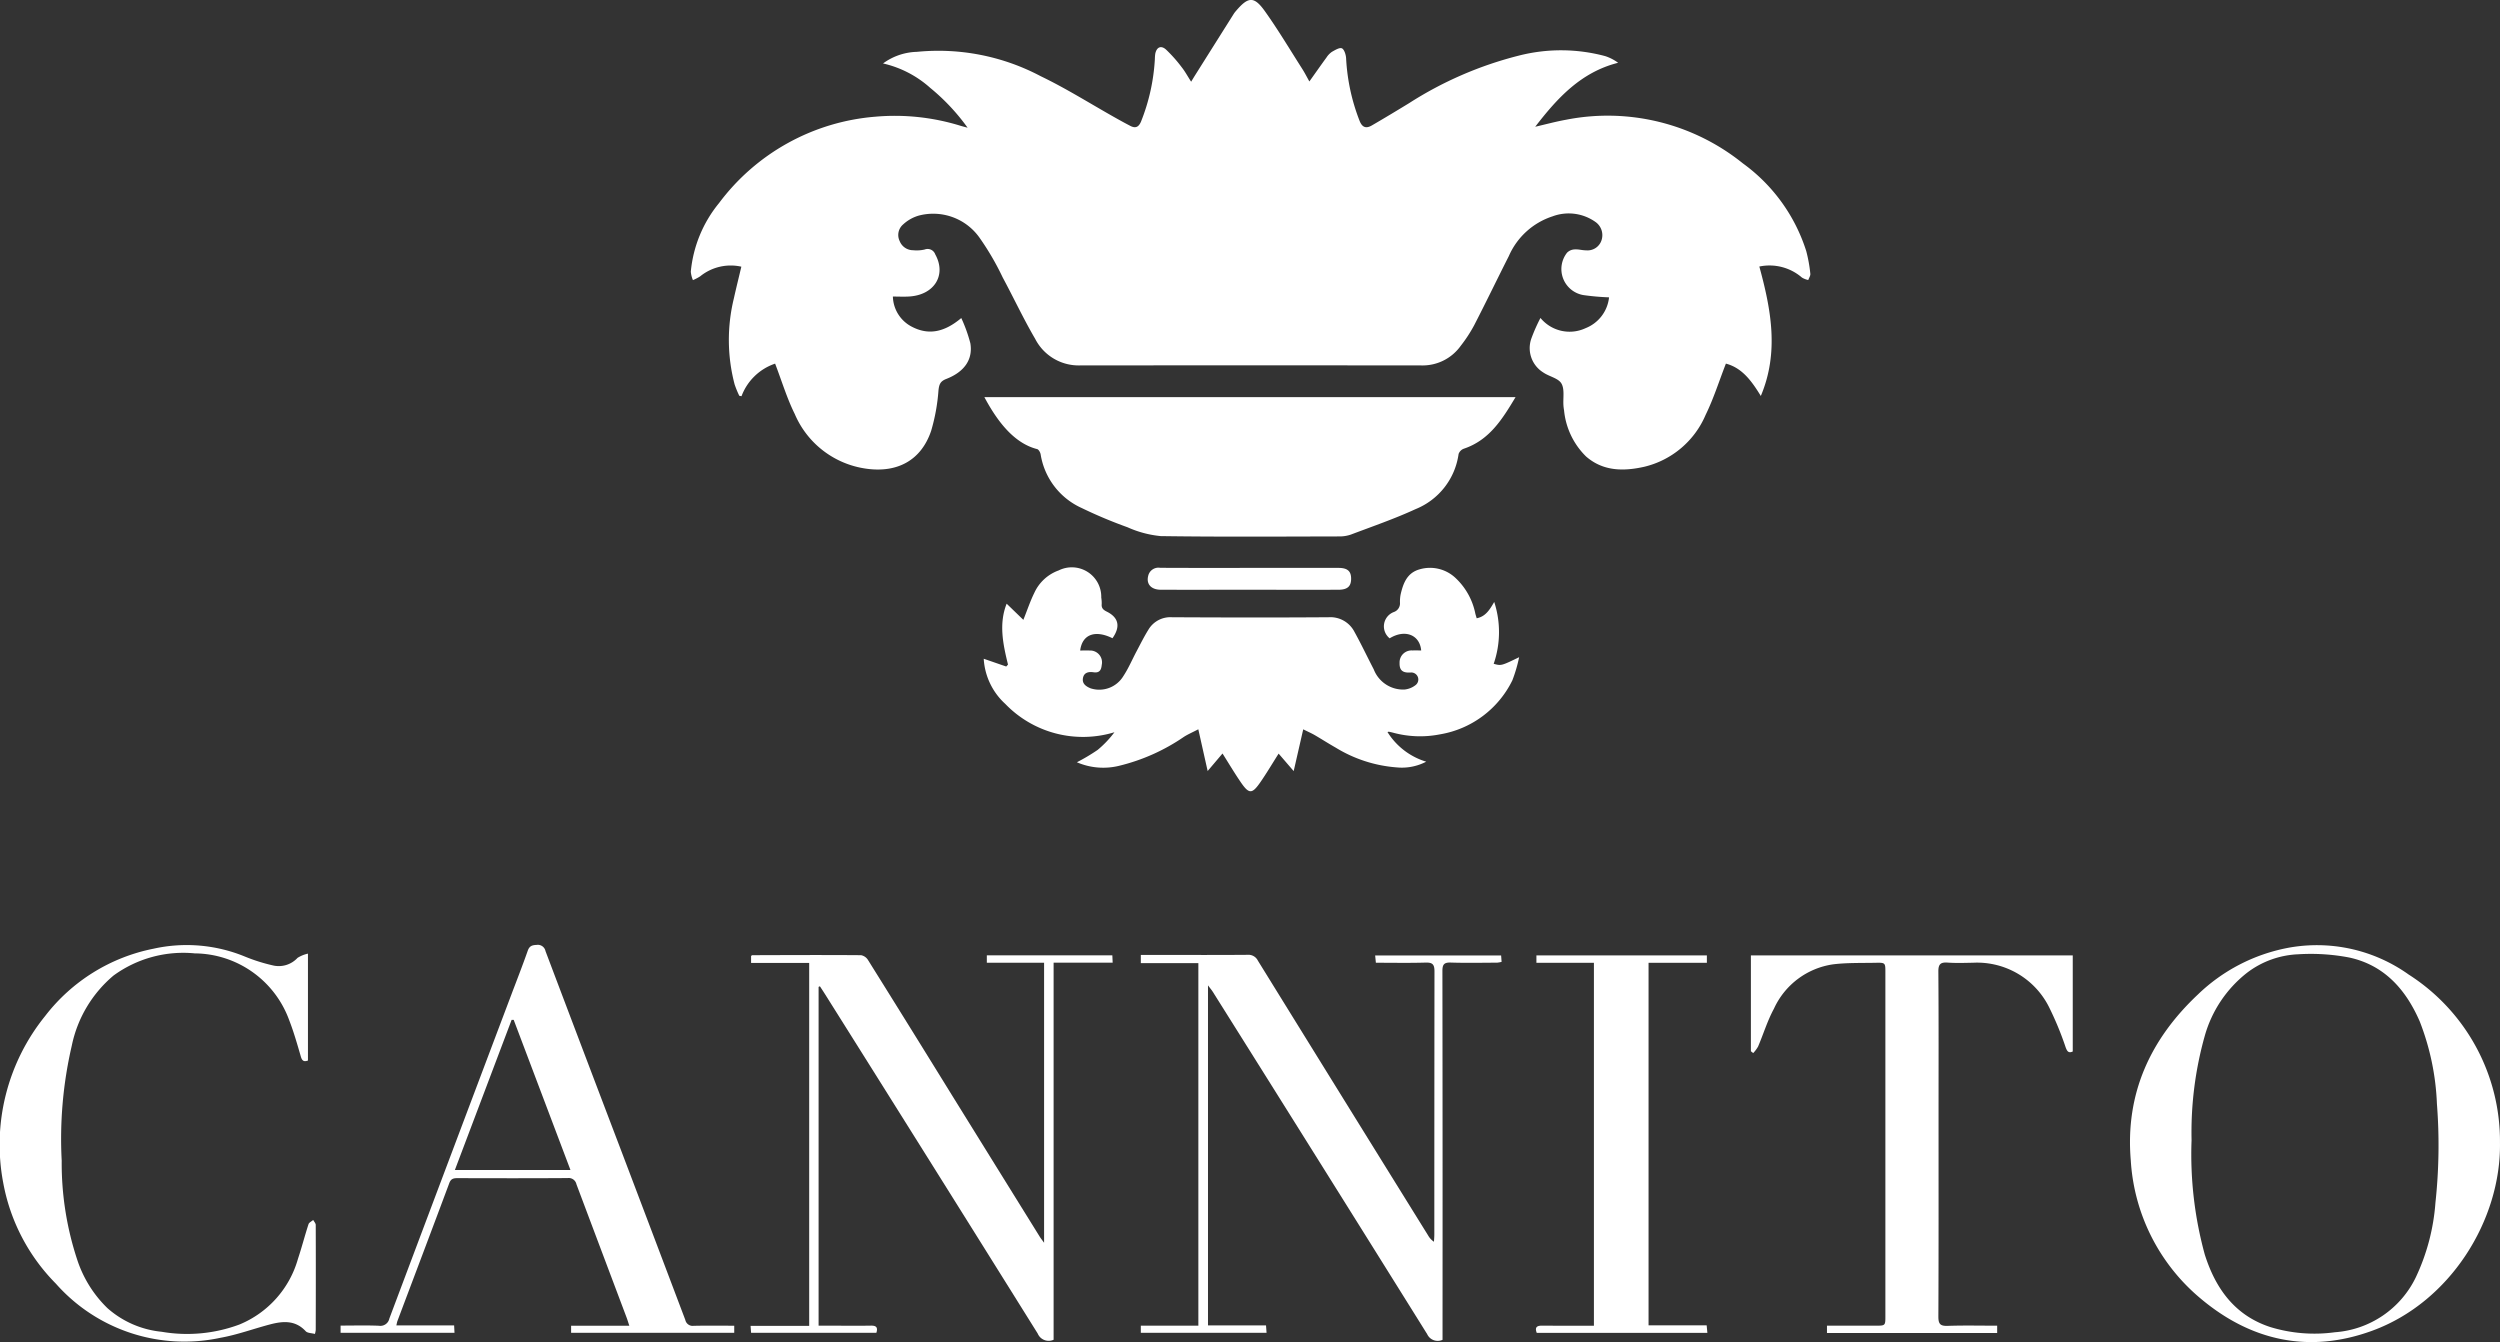
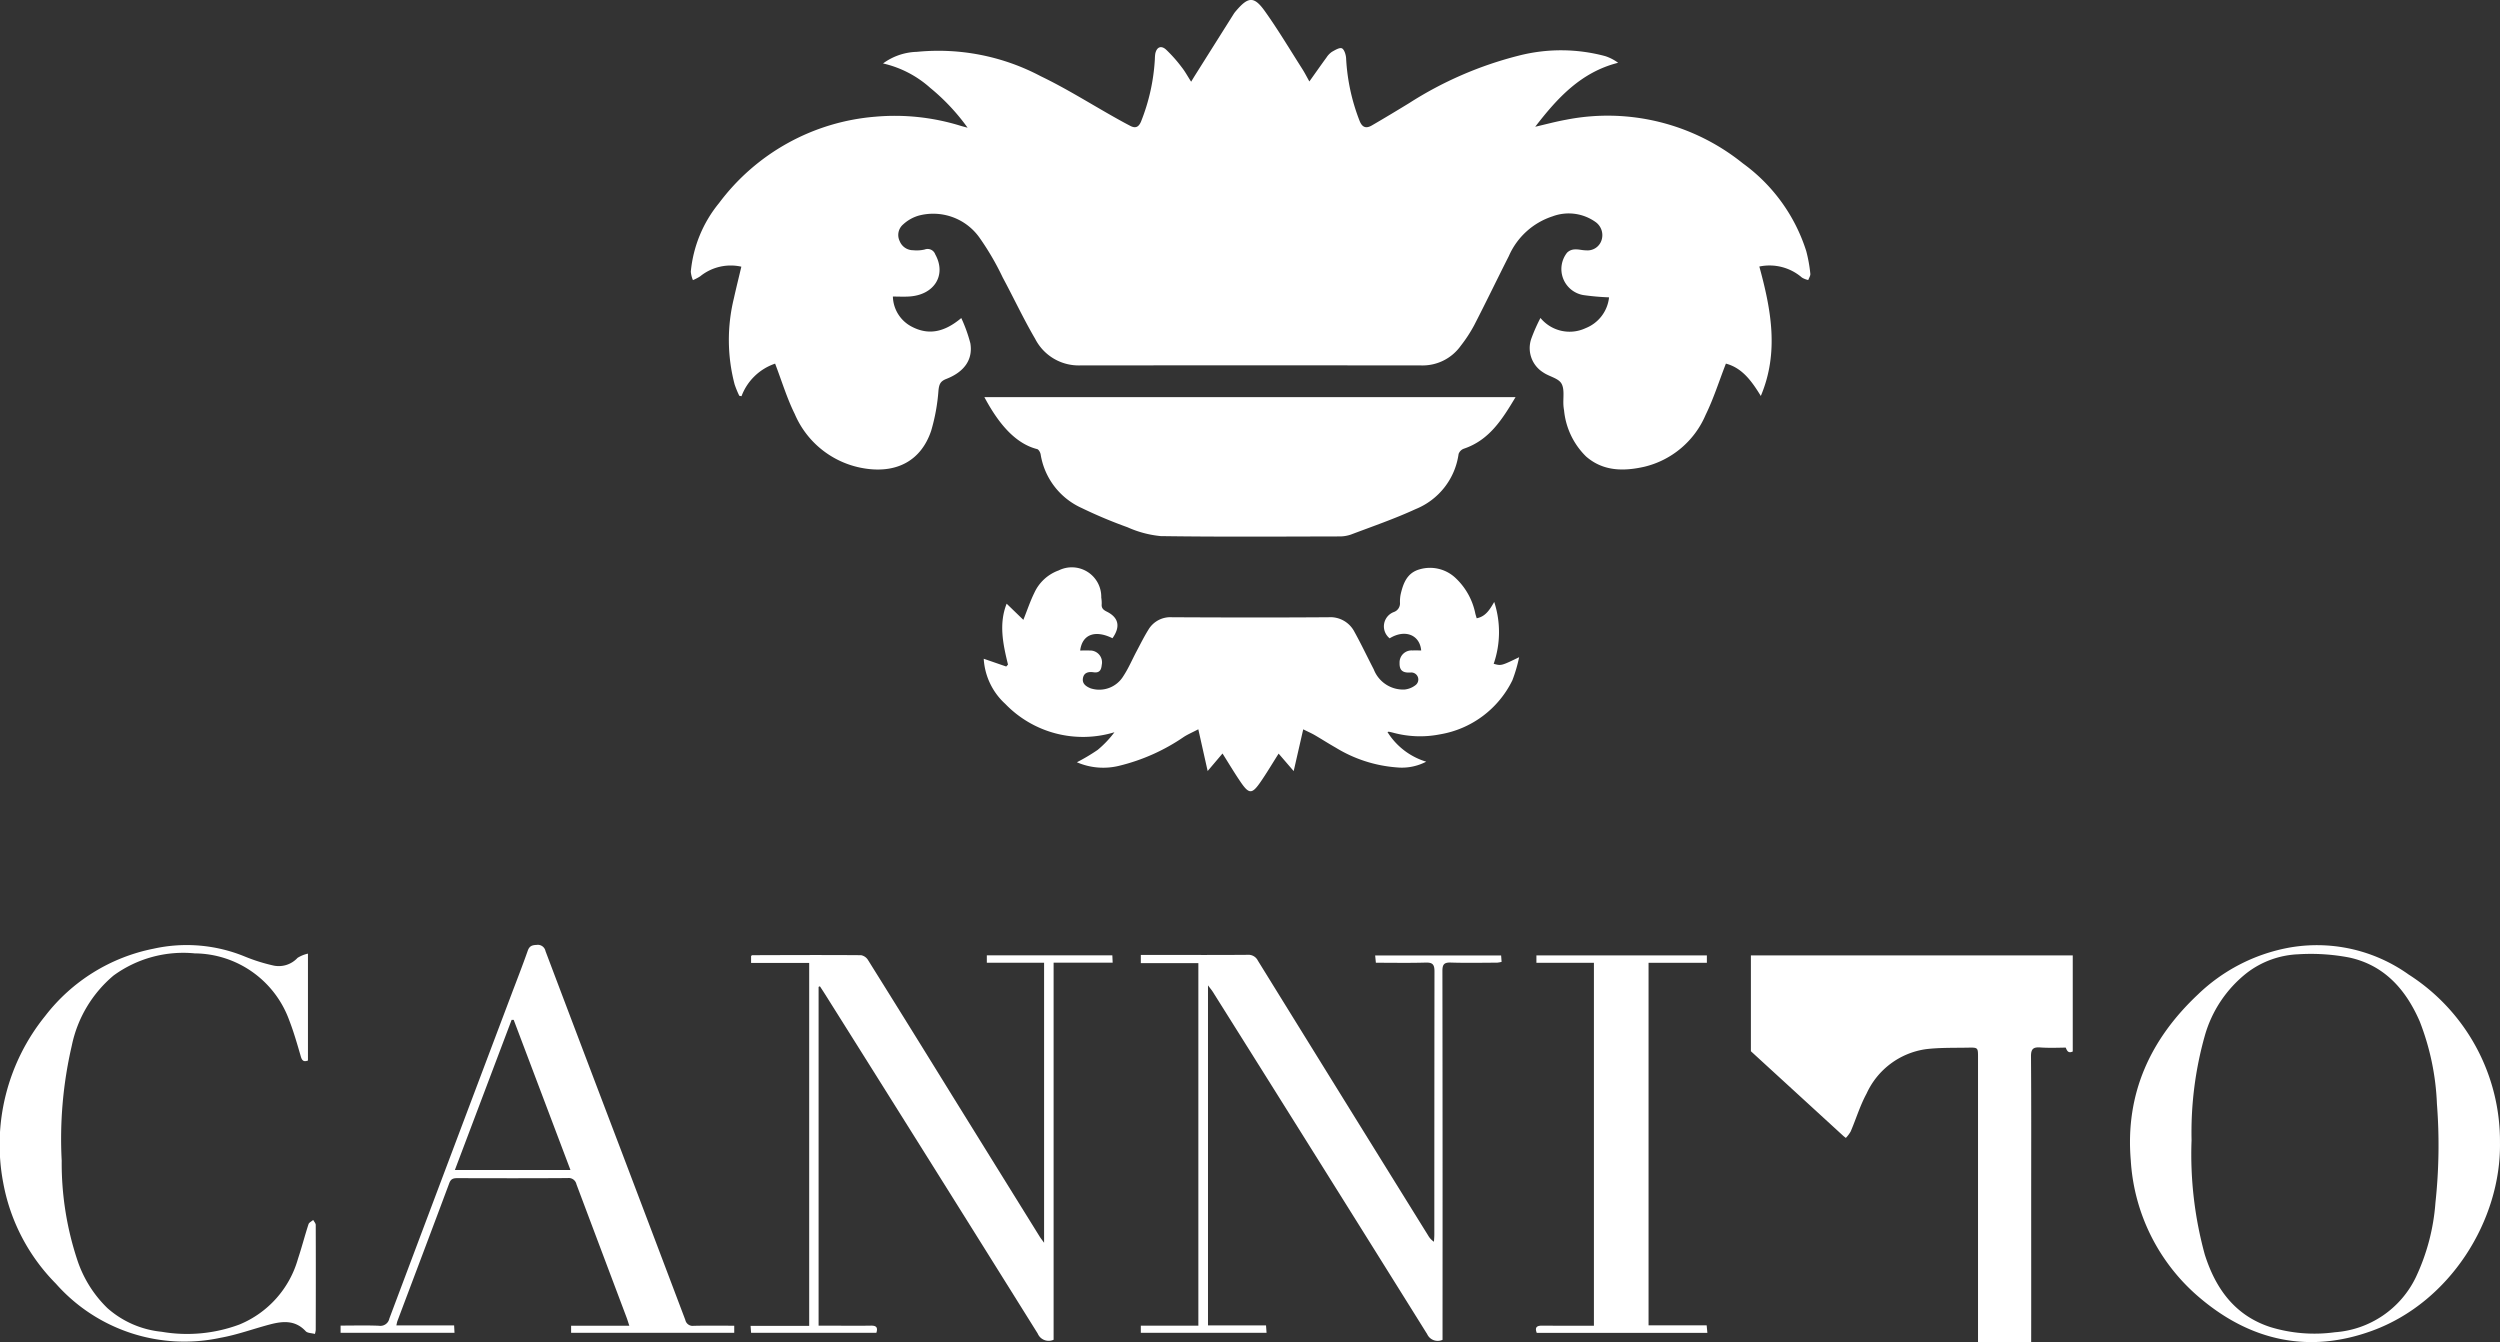
<svg xmlns="http://www.w3.org/2000/svg" height="126.565" viewBox="0 0 235.767 126.565" width="235.767">
  <rect x="0" y="0" width="235.767" height="126.565" fill="#333333" stroke="none" />
  <clipPath id="a">
    <path d="m0 0h235.767v126.565h-235.767z" />
  </clipPath>
  <g clip-path="url(#a)" fill="#fff">
    <path d="m132.389 5.99a5.643 5.643 0 0 1 3.194-1.1 20.625 20.625 0 0 1 11.682 2.295c2.433 1.168 4.728 2.622 7.087 3.945.456.256.913.508 1.377.747.487.251.784.1 1-.413a18.632 18.632 0 0 0 1.305-5.9 4.259 4.259 0 0 1 .034-.477c.12-.635.537-.843 1.016-.414a13.263 13.263 0 0 1 1.487 1.675c.308.388.546.832.883 1.358.158-.258.277-.456.4-.651q1.816-2.886 3.632-5.769a2.44 2.44 0 0 1 .211-.269c1.148-1.345 1.693-1.393 2.721.051 1.251 1.757 2.358 3.616 3.519 5.436.231.361.425.746.668 1.179.564-.791 1.08-1.53 1.612-2.258a1.868 1.868 0 0 1 .516-.538c.3-.169.727-.431.944-.327s.373.6.392.928a18.813 18.813 0 0 0 1.27 5.906c.25.632.618.748 1.151.439 1.18-.684 2.347-1.389 3.513-2.1a35.042 35.042 0 0 1 10.337-4.484 16.072 16.072 0 0 1 8.166.044 4.248 4.248 0 0 1 1.215.628c-3.518.888-5.749 3.35-7.818 6.033.966-.222 1.925-.484 2.9-.66a20.312 20.312 0 0 1 16.681 4.111 16.288 16.288 0 0 1 5.977 8.267 13.573 13.573 0 0 1 .387 2.137c.025.189-.124.4-.194.6a1.96 1.96 0 0 1 -.593-.23 4.677 4.677 0 0 0 -4.022-1.043c1.115 4.07 1.868 8.11.14 12.207-.853-1.394-1.756-2.651-3.293-3.051-.644 1.651-1.159 3.3-1.912 4.834a8.411 8.411 0 0 1 -5.788 4.894c-1.947.436-3.871.437-5.489-.972a7.038 7.038 0 0 1 -2.073-4.343 4.167 4.167 0 0 1 -.059-.474c-.047-.7.126-1.534-.194-2.071-.3-.5-1.155-.649-1.708-1.034a2.7 2.7 0 0 1 -1.134-3.172 16.14 16.14 0 0 1 .869-1.969 3.559 3.559 0 0 0 4.269.957 3.519 3.519 0 0 0 2.2-2.9 23.76 23.76 0 0 1 -2.41-.212 2.49 2.49 0 0 1 -1.55-4 1.064 1.064 0 0 1 .718-.309c.355-.028.72.09 1.079.087a1.383 1.383 0 0 0 1.444-.926 1.521 1.521 0 0 0 -.57-1.755 4.365 4.365 0 0 0 -4.04-.524 6.787 6.787 0 0 0 -4.122 3.746c-1.1 2.17-2.153 4.362-3.268 6.522a13.34 13.34 0 0 1 -1.267 1.939 4.415 4.415 0 0 1 -3.695 1.853q-16.137-.018-32.273 0a4.607 4.607 0 0 1 -4.172-2.516c-1.1-1.879-2.024-3.863-3.058-5.782a25.443 25.443 0 0 0 -2.191-3.756 5.346 5.346 0 0 0 -5.753-2.069 3.7 3.7 0 0 0 -1.452.831 1.309 1.309 0 0 0 -.319 1.566 1.36 1.36 0 0 0 1.283.862 3.259 3.259 0 0 0 1.083-.071.762.762 0 0 1 .989.464c1.074 1.929-.071 3.814-2.433 3.969-.519.034-1.043.005-1.563.005a3.292 3.292 0 0 0 1.785 2.844c1.534.8 3.015.569 4.665-.816a13.894 13.894 0 0 1 .856 2.38c.254 1.527-.562 2.7-2.274 3.364-.568.222-.672.518-.733 1.086a17.917 17.917 0 0 1 -.689 3.8c-.937 2.79-3.185 3.988-6.115 3.577a8.612 8.612 0 0 1 -6.748-5.155c-.74-1.492-1.224-3.111-1.853-4.753a5.137 5.137 0 0 0 -3.169 3.072l-.21-.04a9.347 9.347 0 0 1 -.441-1.075 16.482 16.482 0 0 1 -.073-8.1c.216-.974.458-1.941.708-3a4.578 4.578 0 0 0 -3.879.907 4.443 4.443 0 0 1 -.687.361 2.656 2.656 0 0 1 -.2-.8 11.954 11.954 0 0 1 2.663-6.467 20.435 20.435 0 0 1 14.722-8.144 20.923 20.923 0 0 1 8.083.865c.147.043.295.08.635.172a19.673 19.673 0 0 0 -3.527-3.759 10 10 0 0 0 -4.464-2.305" transform="translate(-49.122)" />
    <path d="m183.839 113.108c-.314-1.4-.582-2.6-.885-3.954-.563.293-.97.468-1.339.7a18.465 18.465 0 0 1 -6.125 2.742 6.263 6.263 0 0 1 -3.988-.333 18.041 18.041 0 0 0 1.959-1.165 9.71 9.71 0 0 0 1.584-1.666 10.178 10.178 0 0 1 -10.294-2.671 6.247 6.247 0 0 1 -2.034-4.26l2.121.733.168-.182c-.471-1.923-.879-3.846-.128-5.744l1.576 1.525c.387-.967.655-1.782 1.033-2.543a4.027 4.027 0 0 1 2.3-2.119 2.777 2.777 0 0 1 4.014 2.558 3.225 3.225 0 0 1 .042.613c-.036.382.147.551.476.714 1.136.563 1.308 1.427.539 2.51-1.63-.808-2.852-.369-3.045 1.16.3 0 .592-.019.882 0a1.117 1.117 0 0 1 1.151 1.361c-.044.47-.208.775-.774.69-.46-.07-.913.017-1 .57-.082.521.307.772.724.944a2.653 2.653 0 0 0 3.088-1.152c.486-.733.832-1.56 1.247-2.34.363-.681.705-1.376 1.112-2.03a2.408 2.408 0 0 1 2.228-1.182c4.922.027 9.844.035 14.766 0a2.555 2.555 0 0 1 2.454 1.4c.637 1.151 1.2 2.346 1.807 3.513a2.974 2.974 0 0 0 2.887 1.906 2.009 2.009 0 0 0 1.044-.409.664.664 0 0 0 -.419-1.2c-.7.051-1.1-.127-1.075-.9a1.128 1.128 0 0 1 1.221-1.176c.27-.016.542 0 .817 0-.137-1.5-1.554-2.022-2.974-1.146a1.443 1.443 0 0 1 .418-2.488.863.863 0 0 0 .554-.889 3.59 3.59 0 0 1 .06-.747c.241-1.051.6-2.042 1.777-2.377a3.5 3.5 0 0 1 3.374.783 6.3 6.3 0 0 1 1.9 3.4c.033.128.075.255.125.427.818-.16 1.209-.768 1.653-1.539a9.173 9.173 0 0 1 -.05 5.833c.713.194.713.194 2.4-.622a13.915 13.915 0 0 1 -.638 2.179 9.311 9.311 0 0 1 -6.85 5.1 9.678 9.678 0 0 1 -4.4-.161c-.131-.032-.262-.066-.4-.09a.3.3 0 0 0 -.125.034 6.531 6.531 0 0 0 3.65 2.791 4.985 4.985 0 0 1 -2.807.537 12.829 12.829 0 0 1 -5.717-1.855c-.673-.381-1.323-.8-1.992-1.189-.287-.167-.595-.3-1.083-.544l-.9 3.938-1.42-1.648c-.572.9-1.115 1.82-1.72 2.695-.789 1.14-1.075 1.136-1.856-.006-.6-.878-1.144-1.794-1.716-2.7l-1.411 1.664" transform="translate(-69.945 -40.377)" />
    <path d="m212.917 65.694c-1.236 2.057-2.449 4.043-4.871 4.859a.823.823 0 0 0 -.5.5 6.576 6.576 0 0 1 -4.057 5.2c-1.975.911-4.043 1.621-6.081 2.393a3.272 3.272 0 0 1 -1.132.182c-5.606.011-11.212.051-16.816-.031a9.93 9.93 0 0 1 -3.133-.832 44.157 44.157 0 0 1 -4.334-1.821 6.707 6.707 0 0 1 -3.863-5.061c-.032-.182-.184-.454-.329-.491-2.227-.563-3.8-2.7-4.976-4.9z" transform="translate(-69.991 -28.239)" />
    <path d="m387.211 174.96c.109 7.266-4.653 15.015-12.025 17.722-5.984 2.2-11.5.975-16.309-3.115a18.4 18.4 0 0 1 -6.485-12.953c-.529-6.285 1.845-11.421 6.353-15.654a16.751 16.751 0 0 1 8.43-4.37 14.9 14.9 0 0 1 11.425 2.51 18.657 18.657 0 0 1 8.611 15.864m-29.086-.228a35.727 35.727 0 0 0 1.245 10.764c1.018 3.214 2.836 5.755 6.192 6.848a14.221 14.221 0 0 0 6.073.487 9.2 9.2 0 0 0 7.647-5.2 19.823 19.823 0 0 0 1.842-7.012 50.452 50.452 0 0 0 .14-9.334 23.867 23.867 0 0 0 -1.621-7.768c-1.31-3.014-3.34-5.307-6.651-6.027a19.212 19.212 0 0 0 -4.806-.305 8.529 8.529 0 0 0 -4.861 1.769 11.518 11.518 0 0 0 -3.951 5.913 33.578 33.578 0 0 0 -1.248 9.866" transform="translate(-151.446 -67.194)" />
    <path d="m130.567 160.979v31.948h1.7c1.071 0 2.143.014 3.213-.006.466-.009.713.108.536.676h-11.816c-.013-.177-.027-.367-.048-.651h5.528v-34.233h-5.48v-.659c.047-.028.086-.068.124-.068 3.417-.011 6.835-.026 10.252 0a.987.987 0 0 1 .654.459q3.994 6.393 7.954 12.809 4.117 6.64 8.237 13.277c.093.15.205.287.412.574v-26.405h-5.4v-.7h11.837c.009.193.018.4.03.69h-5.569v35.562a1.119 1.119 0 0 1 -1.5-.585q-10.011-16.03-20.073-32.029c-.152-.242-.311-.48-.467-.72l-.122.057" transform="translate(-53.368 -67.905)" />
    <path d="m188.7 158.722v-.776h1.867c2.734 0 5.469.013 8.2-.011a.987.987 0 0 1 .97.545q8.018 12.97 16.061 25.925a1.722 1.722 0 0 0 .548.59c.012-.23.034-.46.034-.69q0-12.4.014-24.81c0-.668-.193-.846-.843-.827-1.545.046-3.092.015-4.684.015-.024-.242-.043-.436-.067-.684h11.88c.014.187.028.379.044.6a2.528 2.528 0 0 1 -.42.076c-1.458.006-2.918.038-4.375-.01-.65-.022-.788.2-.787.811q.025 16.95.012 33.9v.867a1.093 1.093 0 0 1 -1.451-.539q-10.079-16.151-20.208-32.27c-.105-.168-.235-.319-.46-.62v32.069h5.473c.019.267.033.458.05.7h-11.858v-.677h5.427v-34.184z" transform="translate(-81.113 -67.889)" />
-     <path d="m289.612 167.069v-9.039h30.353v9.063c-.383.173-.522 0-.661-.368a29.825 29.825 0 0 0 -1.523-3.712 7.583 7.583 0 0 0 -7.213-4.291c-.8.014-1.6.044-2.392-.012-.673-.047-.891.136-.885.855.035 4.648.018 9.3.018 13.945 0 6.2.013 12.4-.017 18.593 0 .7.19.888.877.865 1.542-.052 3.087-.017 4.668-.017v.687h-16.051v-.687h4.577c.932 0 .932 0 .932-.913q0-16.2 0-32.4c0-.913 0-.929-.93-.911-1.319.027-2.649-.013-3.956.14a7.271 7.271 0 0 0 -5.622 4.189c-.615 1.13-.991 2.387-1.5 3.577a3.129 3.129 0 0 1 -.457.609l-.22-.174" transform="translate(-124.491 -67.93)" />
+     <path d="m289.612 167.069v-9.039h30.353v9.063c-.383.173-.522 0-.661-.368c-.8.014-1.6.044-2.392-.012-.673-.047-.891.136-.885.855.035 4.648.018 9.3.018 13.945 0 6.2.013 12.4-.017 18.593 0 .7.19.888.877.865 1.542-.052 3.087-.017 4.668-.017v.687h-16.051v-.687h4.577c.932 0 .932 0 .932-.913q0-16.2 0-32.4c0-.913 0-.929-.93-.911-1.319.027-2.649-.013-3.956.14a7.271 7.271 0 0 0 -5.622 4.189c-.615 1.13-.991 2.387-1.5 3.577a3.129 3.129 0 0 1 -.457.609l-.22-.174" transform="translate(-124.491 -67.93)" />
    <path d="m93.459 192.2v.677h-15.384v-.668h5.49c-.109-.331-.176-.56-.26-.782q-2.366-6.28-4.727-12.561a.745.745 0 0 0 -.828-.584c-3.464.025-6.927.017-10.389.007-.376 0-.619.054-.773.466-1.619 4.341-3.26 8.673-4.892 13.008-.038.1-.054.211-.1.411h5.447c.014.275.023.466.035.7h-10.743v-.68c1.214 0 2.418-.035 3.618.015a.861.861 0 0 0 .981-.679q5.736-15.266 11.499-30.53c.521-1.381 1.061-2.755 1.549-4.148.159-.456.407-.542.848-.559a.737.737 0 0 1 .831.588q3.553 9.4 7.129 18.793 3.034 7.994 6.057 15.991a.706.706 0 0 0 .787.551c1.249-.029 2.5-.01 3.826-.01m-20.8-28.844h-.194l-5.352 14.158h10.9l-5.353-14.159" transform="translate(-24.216 -67.182)" />
    <path d="m29.042 157.13v10.086c-.377.134-.551.038-.669-.368-.335-1.155-.666-2.317-1.1-3.438a9.563 9.563 0 0 0 -8.908-6.3 11.153 11.153 0 0 0 -7.658 2.09 11.732 11.732 0 0 0 -3.939 6.62 38.9 38.9 0 0 0 -.949 10.842 28.979 28.979 0 0 0 1.481 9.391 11.208 11.208 0 0 0 2.836 4.517 9.047 9.047 0 0 0 5.109 2.225 14.144 14.144 0 0 0 7.326-.681 9.487 9.487 0 0 0 5.532-6.208c.358-1.076.641-2.177.992-3.256.053-.162.29-.265.442-.4.083.158.239.315.239.473.013 3.3.008 6.607 0 9.91a2.367 2.367 0 0 1 -.076.368c-.315-.087-.7-.074-.87-.259-.974-1.054-2.145-.96-3.352-.644-1.559.408-3.086.977-4.666 1.26a16.183 16.183 0 0 1 -15.542-5.1 18.153 18.153 0 0 1 -4.97-9.533 19.28 19.28 0 0 1 3.96-15.711 17.1 17.1 0 0 1 10.216-6.345 14.442 14.442 0 0 1 8.628.744 16.5 16.5 0 0 0 2.584.82 2.407 2.407 0 0 0 2.372-.7 3.105 3.105 0 0 1 .982-.4" transform="translate(0 -67.2)" />
    <path d="m270.176 158.028v.7h-5.5v34.189h5.48c.026.275.044.467.067.711h-16.093c-.191-.5-.03-.691.508-.682 1.367.021 2.734.006 4.1.006h.785v-34.223h-5.423v-.7z" transform="translate(-109.206 -67.929)" />
-     <path d="m199.426 95.986c-2.779 0-5.558.007-8.337 0-.928 0-1.4-.54-1.2-1.311a.991.991 0 0 1 1.127-.758c3.029.017 6.059.008 9.088.008q3.861 0 7.722 0c.852 0 1.2.3 1.2 1.02s-.343 1.038-1.2 1.041c-2.8.009-5.6 0-8.405 0" transform="translate(-81.606 -40.369)" />
  </g>
</svg>